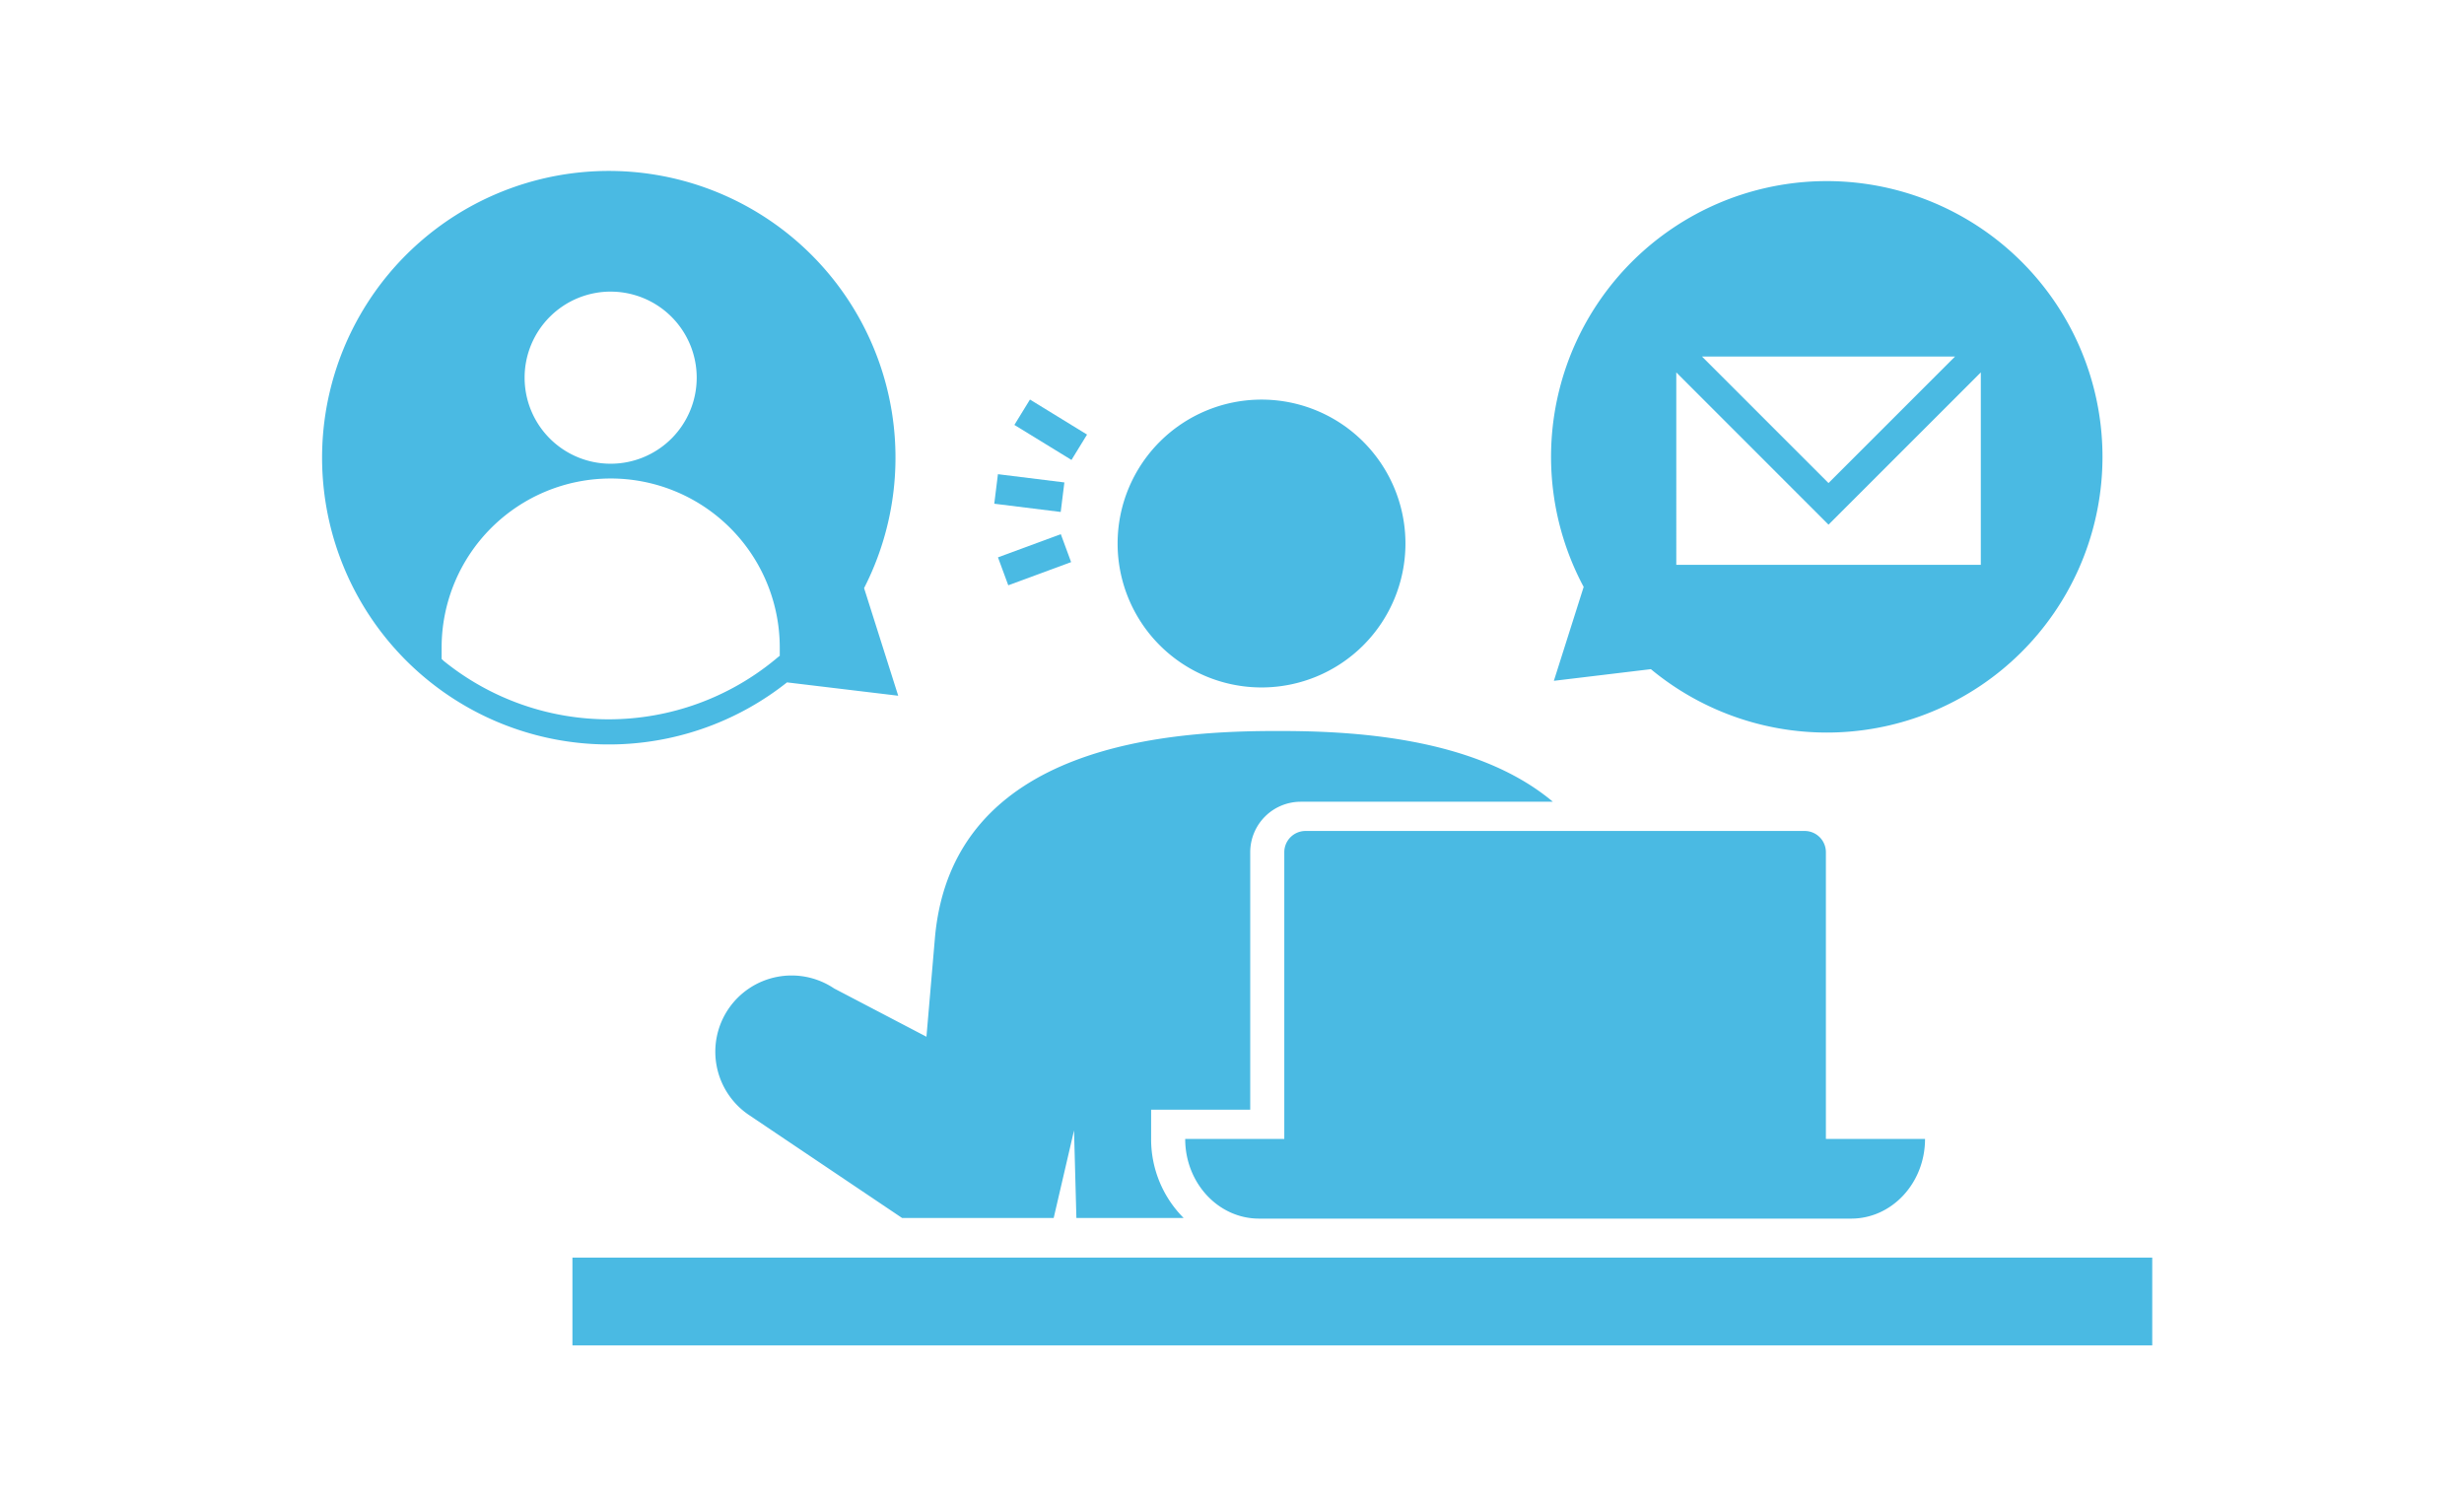
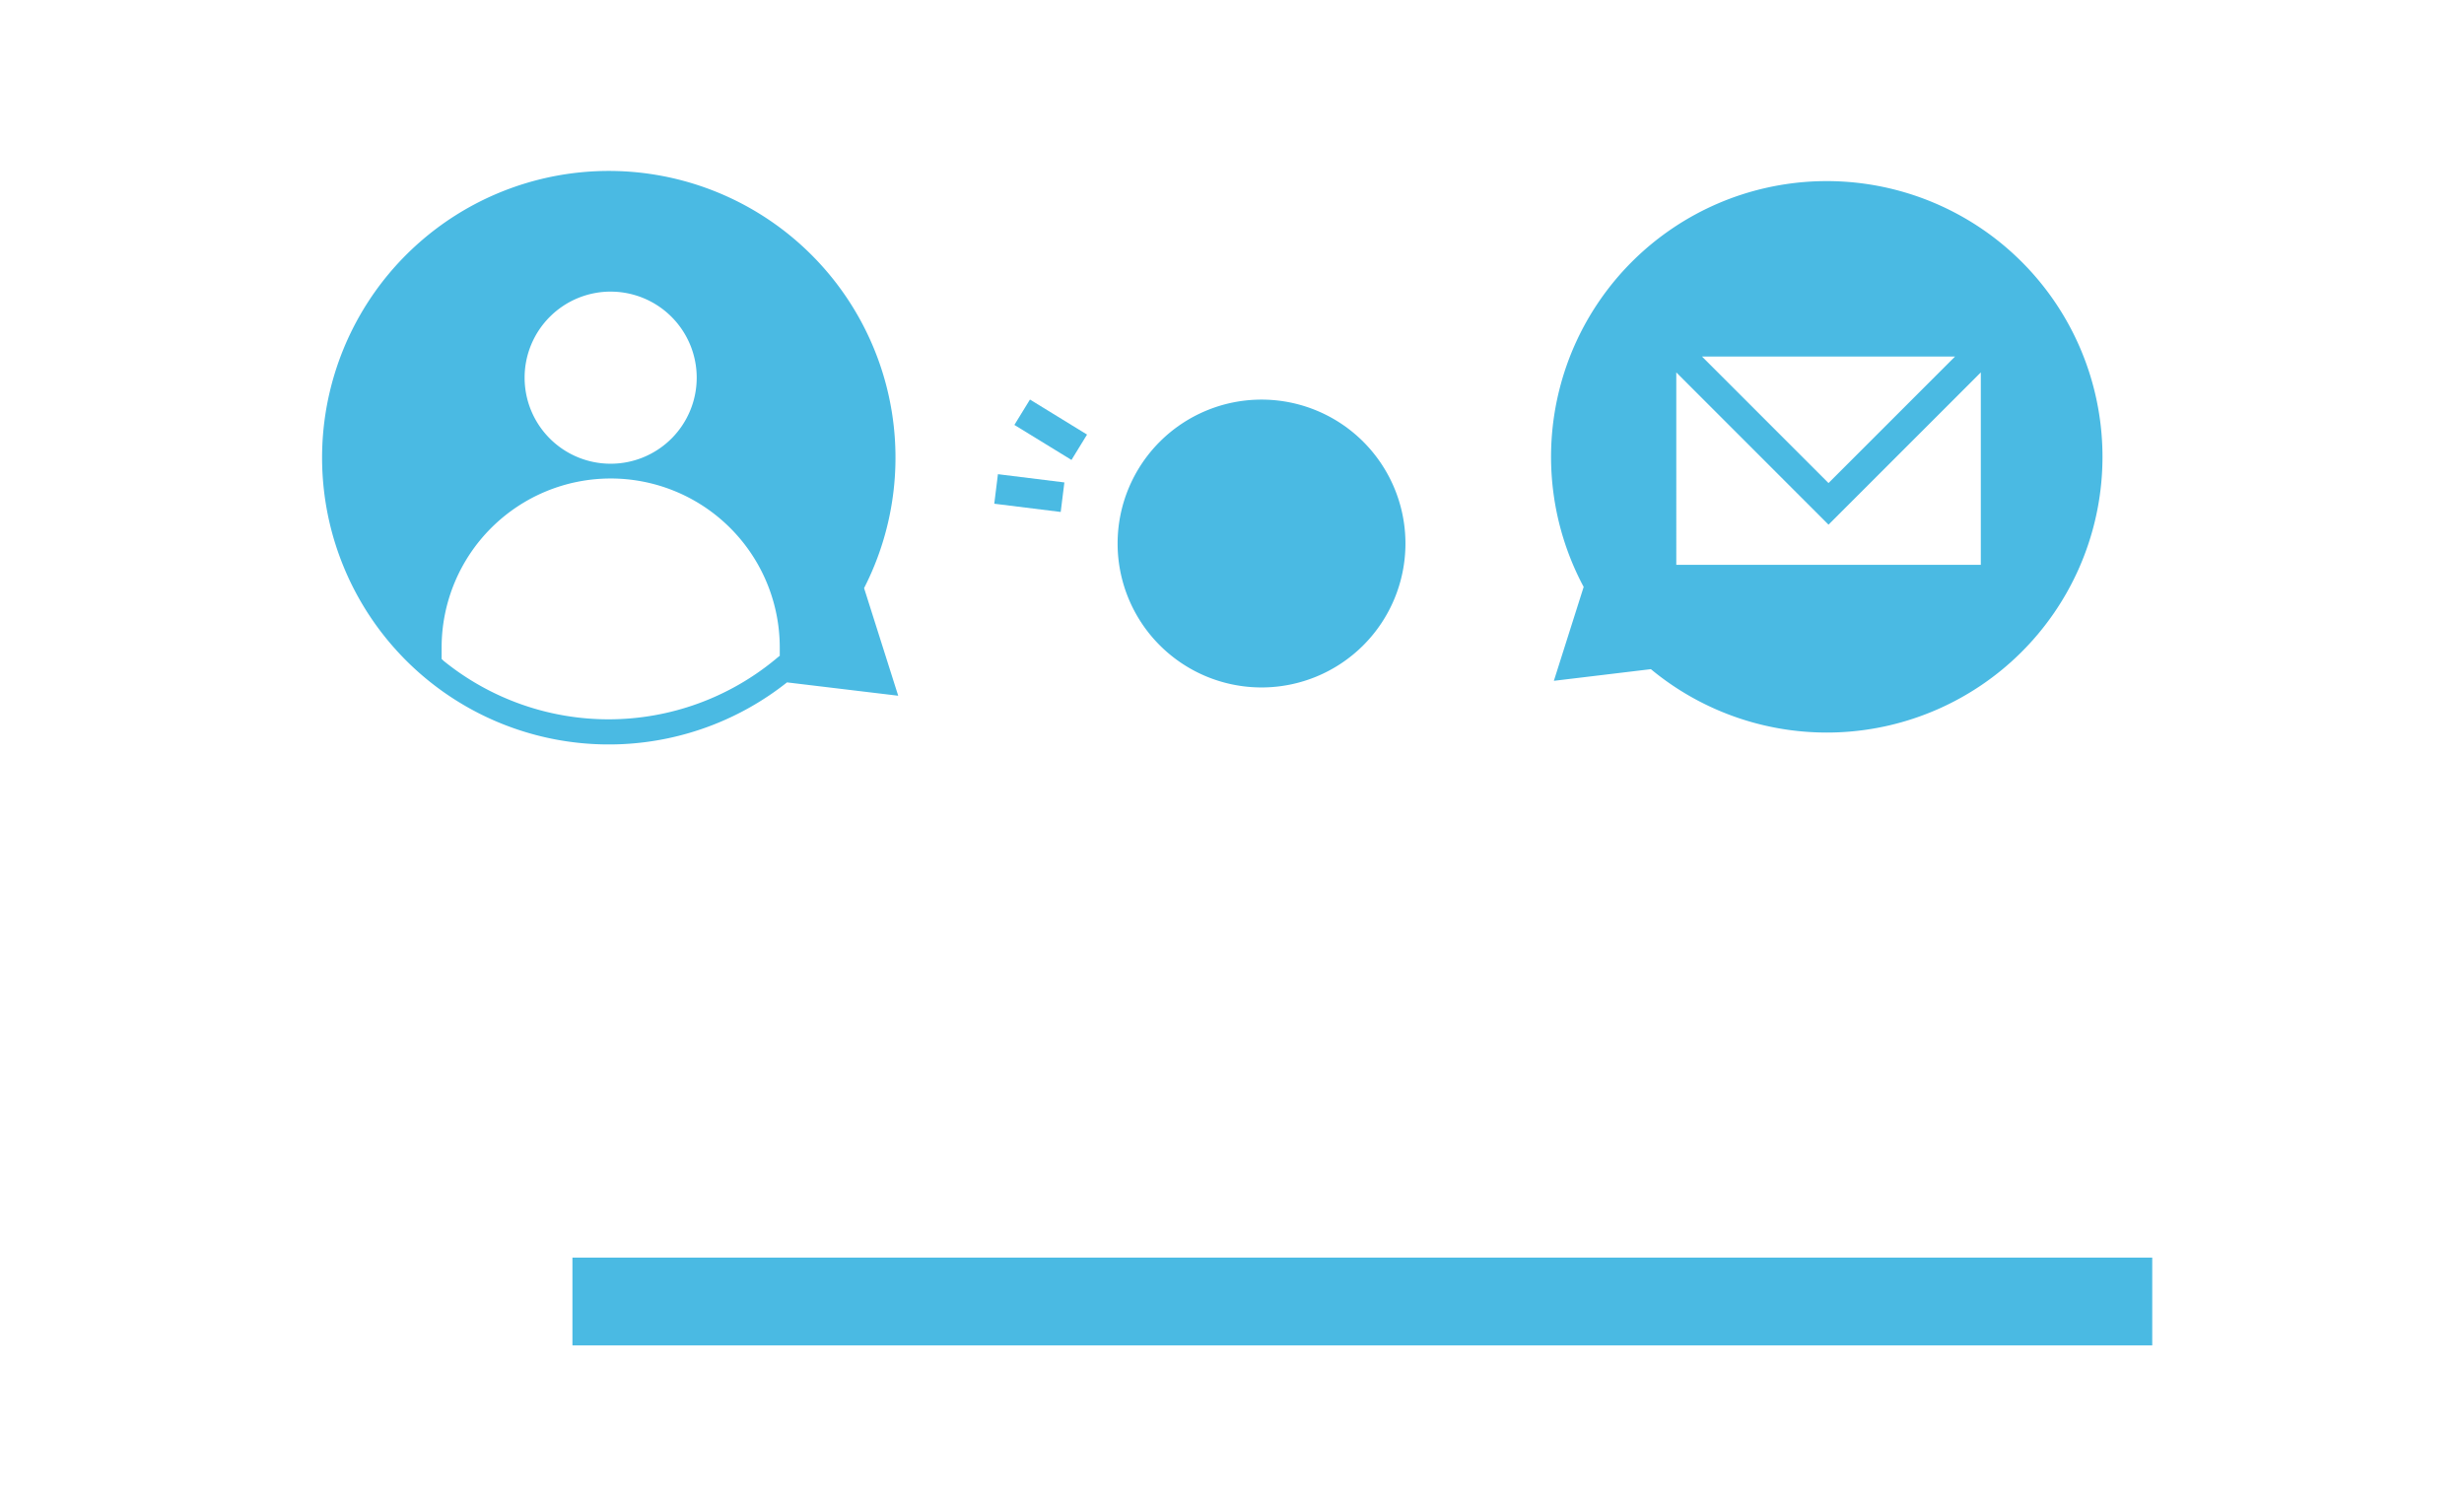
<svg xmlns="http://www.w3.org/2000/svg" width="245" height="150" viewBox="0 0 245 150">
  <g id="img-business-timeline-08" transform="translate(-2513 -2677)">
    <rect id="長方形_225" data-name="長方形 225" width="245" height="150" transform="translate(2513 2677)" fill="none" />
    <g id="グループ_639" data-name="グループ 639" transform="translate(207 794.459)">
      <g id="グループ_633" data-name="グループ 633" transform="translate(2338 1899.541)">
        <path id="パス_733" data-name="パス 733" d="M543.431,350.217a14.31,14.31,0,1,0-14.31-14.31A14.312,14.312,0,0,0,543.431,350.217Z" transform="translate(-449.995 -298.865)" fill="#4abae3" />
        <rect id="長方形_528" data-name="長方形 528" width="157.083" height="8.726" transform="translate(24.918 108.042)" fill="#4abae3" />
-         <path id="パス_734" data-name="パス 734" d="M593.391,338.662H543.762a2.112,2.112,0,0,0-2.114,2.111v28.51h-9.854c0,4.376,3.287,7.922,7.344,7.922h58.876c4.056,0,7.344-3.546,7.344-7.922H595.5v-28.51A2.111,2.111,0,0,0,593.391,338.662Z" transform="translate(-445.948 -273.04)" fill="#4abae3" />
-         <path id="パス_735" data-name="パス 735" d="M514.494,362.369a7.586,7.586,0,0,0,2.061,10.523l15.218,10.234h15.077l2.023-8.706.234,8.706h10.661a11.079,11.079,0,0,1-3.23-7.856v-2.908h9.854v-25.6a5.024,5.024,0,0,1,5.021-5.019h25.072c-7.816-6.565-20.408-7.035-27.349-7.035-10.156,0-32.421,1-34.1,20.644l-.837,9.756-9.181-4.8A7.586,7.586,0,0,0,514.494,362.369Z" transform="translate(-474.08 -279.027)" fill="#4abae3" />
        <rect id="長方形_529" data-name="長方形 529" width="2.96" height="6.66" transform="matrix(0.123, -0.992, 0.992, 0.123, 66.862, 33.084)" fill="#4abae3" />
        <rect id="長方形_530" data-name="長方形 530" width="2.96" height="6.66" transform="translate(68.862 25.249) rotate(-58.47)" fill="#4abae3" />
-         <rect id="長方形_531" data-name="長方形 531" width="6.66" height="2.96" transform="translate(67.23 38.417) rotate(-20.245)" fill="#4abae3" />
        <path id="パス_736" data-name="パス 736" d="M546.548,362.49l9.646-1.159a27.415,27.415,0,1,0-6.683-8.178Zm39.893-32.245-12.584,12.581-12.581-12.581Zm-27.721,1.578,15.137,15.14L589,331.824V350.96H558.72Z" transform="translate(-424.044 -311.797)" fill="#4abae3" />
        <path id="パス_737" data-name="パス 737" d="M543.891,363.4l11.056,1.327-3.393-10.7A28.505,28.505,0,0,0,523.237,312.7,28.512,28.512,0,1,0,543.891,363.4Zm-17.532-38.852A8.556,8.556,0,1,1,517.8,333.1,8.558,8.558,0,0,1,526.359,324.546Zm-16.811,36.528v-1.136a16.812,16.812,0,0,1,16.811-16.811h0a16.81,16.81,0,0,1,16.811,16.811v.842l-.043,0-.417.347a26.045,26.045,0,0,1-32.954.138C509.683,361.2,509.621,361.134,509.548,361.073Z" transform="translate(-497.637 -312.552)" fill="#4abae3" />
      </g>
    </g>
  </g>
</svg>